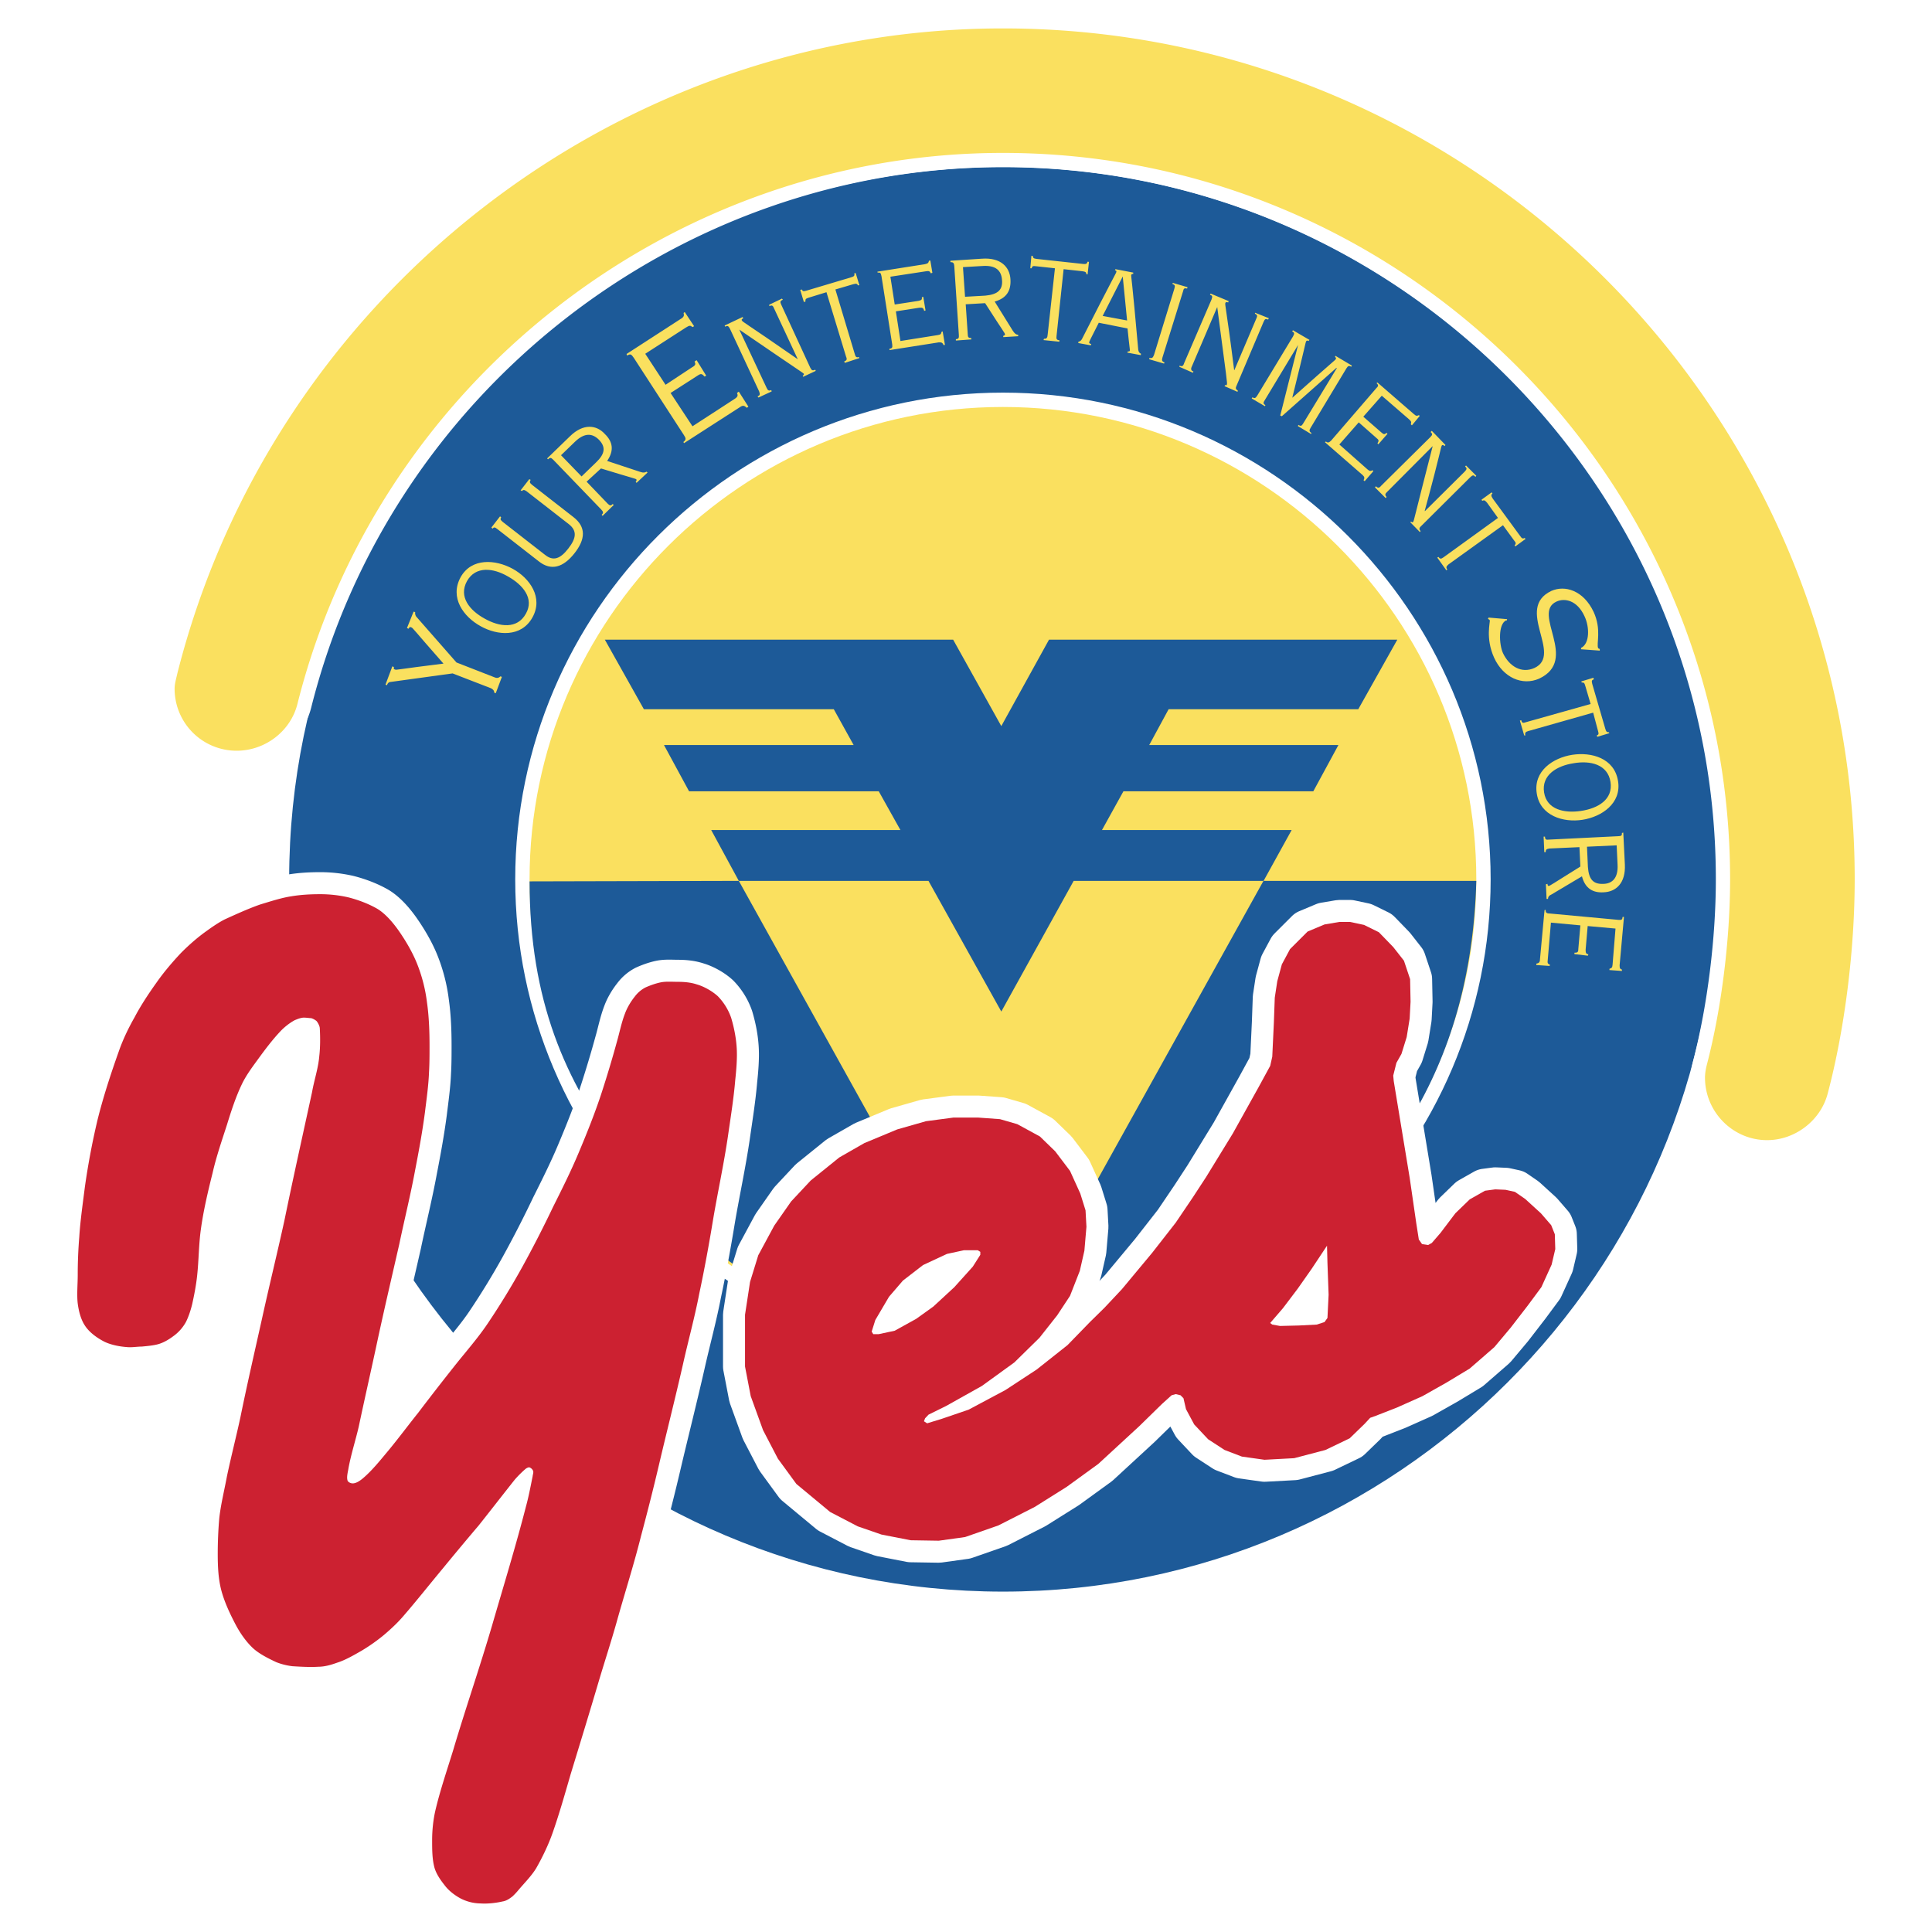
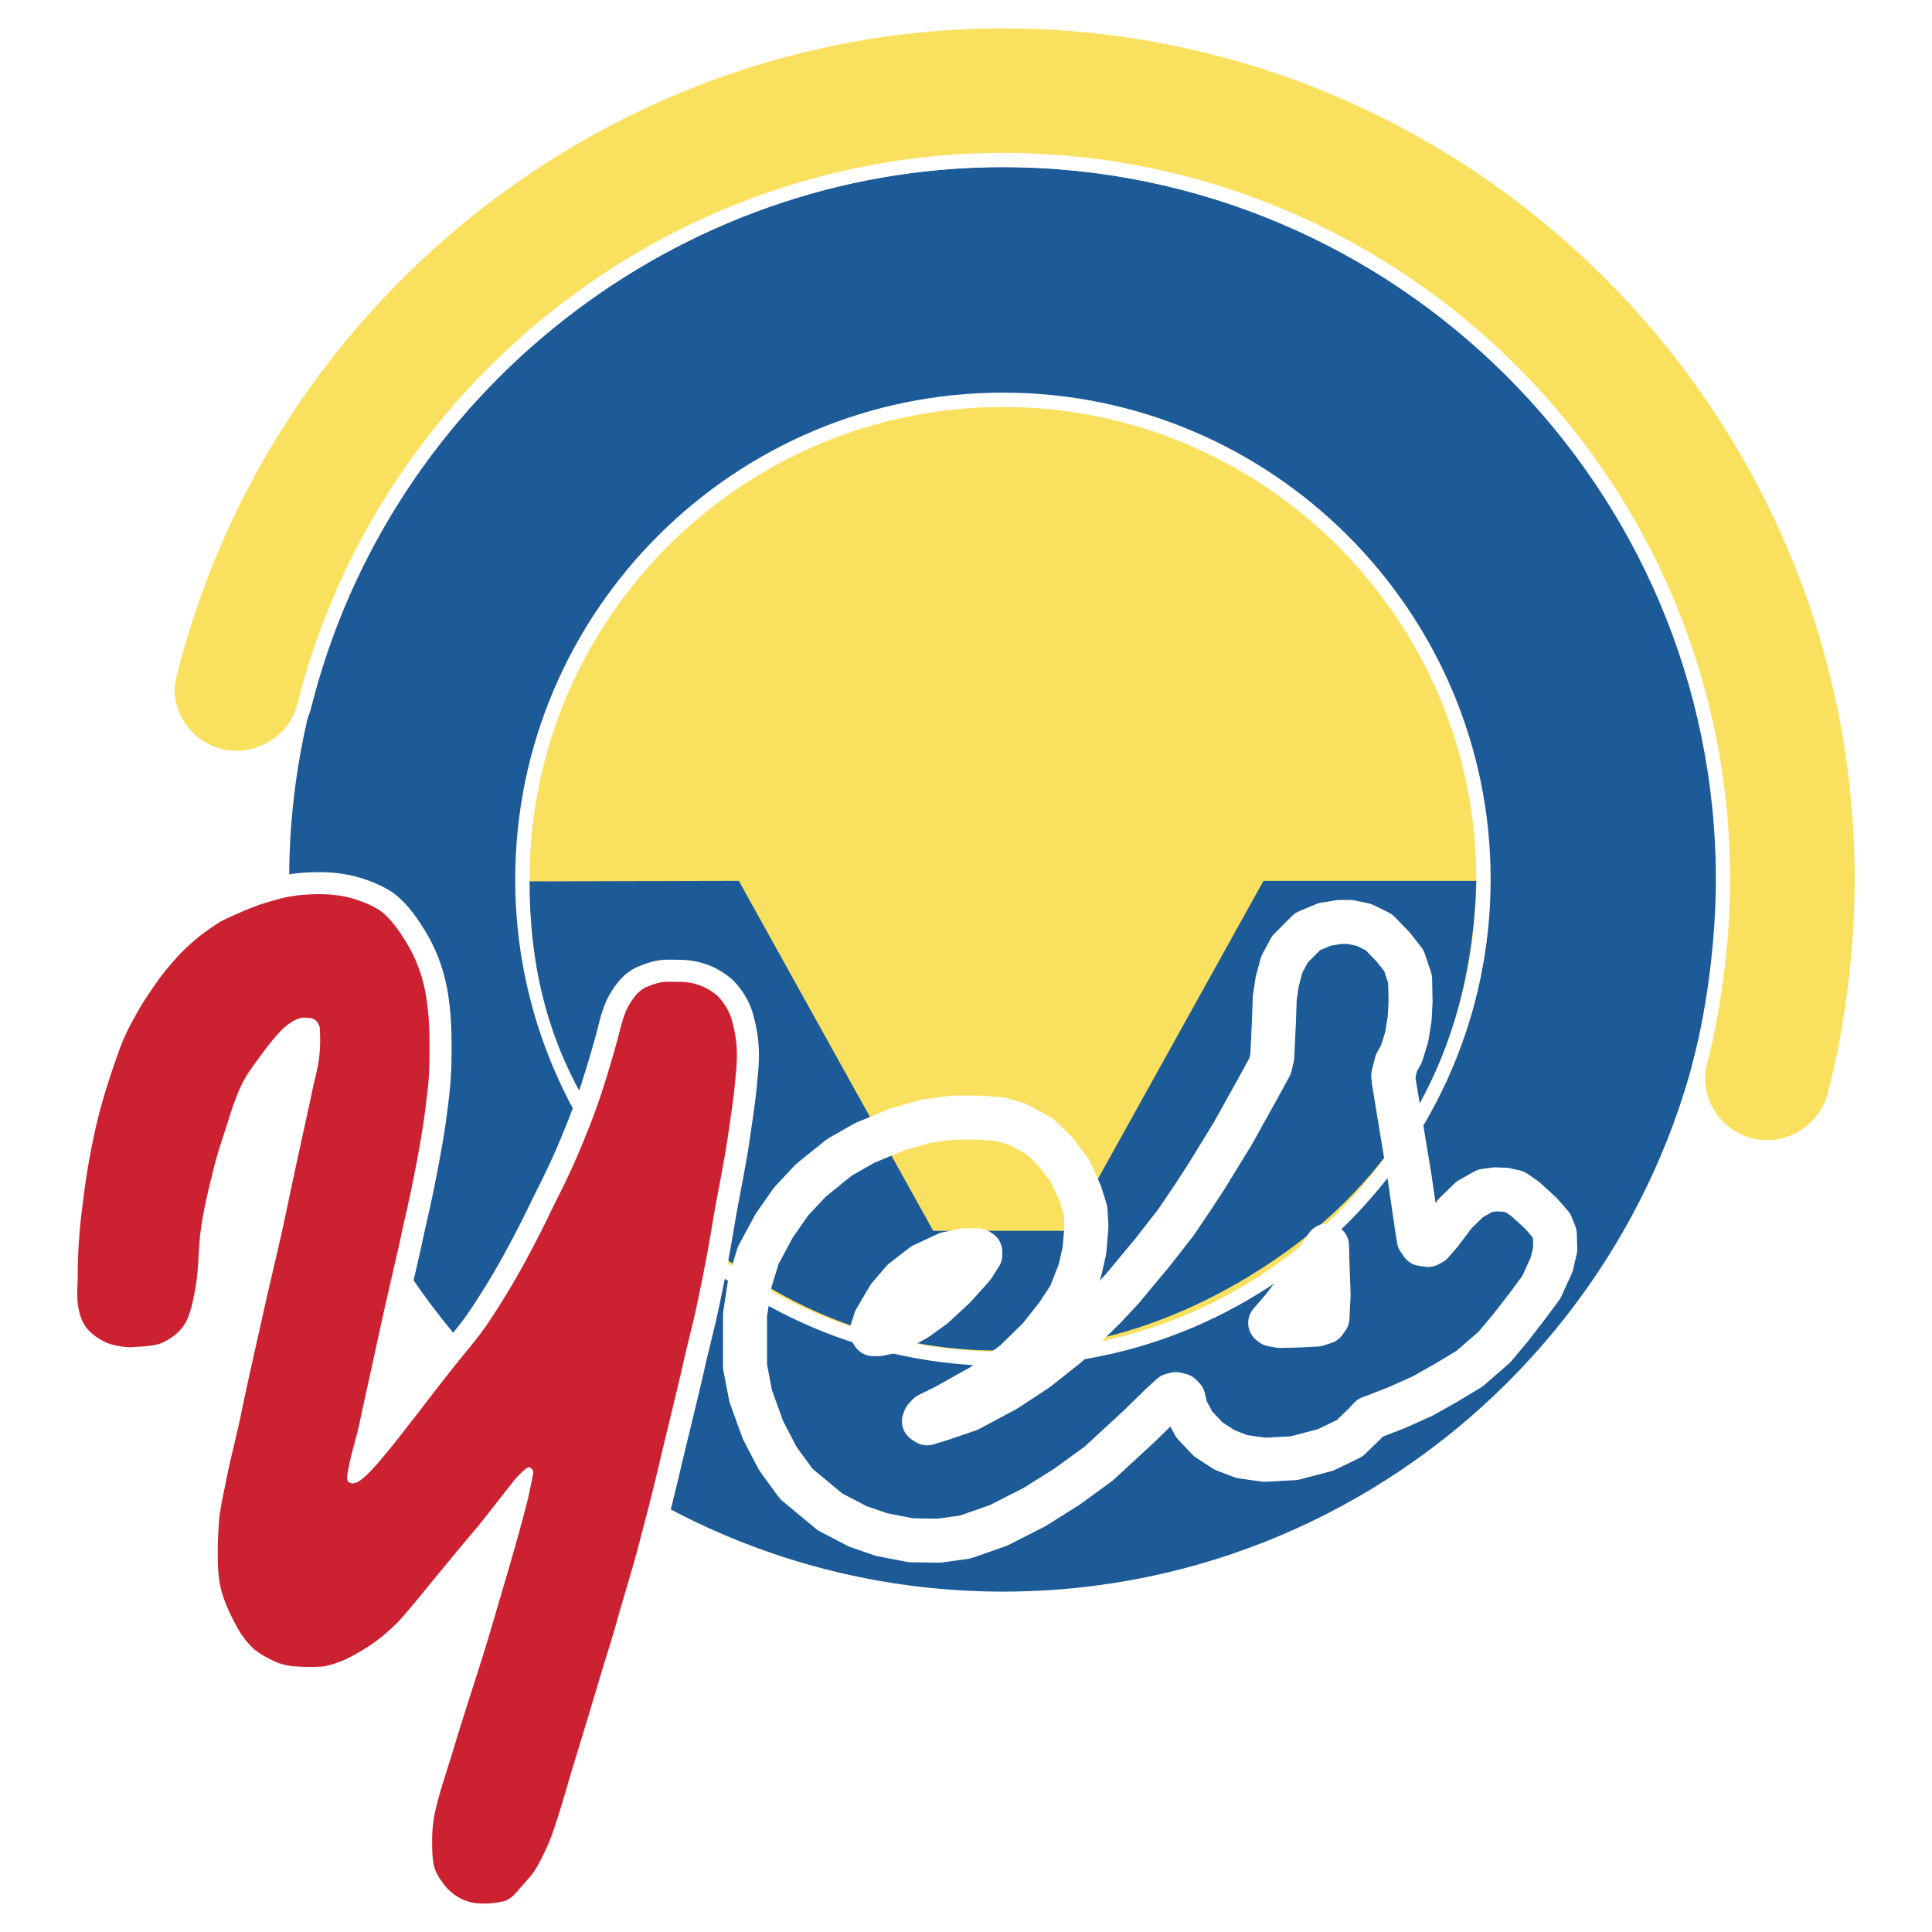
<svg xmlns="http://www.w3.org/2000/svg" width="2500" height="2500" viewBox="0 0 192.756 192.756">
  <path fill-rule="evenodd" clip-rule="evenodd" fill="#fff" d="M0 0h192.756v192.756H0V0z" />
-   <path d="M171.289 87.73c0-39.143-31.992-71.067-71.219-71.067-39.227 0-71.22 31.925-71.22 71.067s31.993 71.066 71.22 71.066c39.227.001 71.219-31.923 71.219-71.066z" fill="none" stroke="#fff" stroke-width="2.852" stroke-linecap="round" stroke-linejoin="round" stroke-miterlimit="2.613" />
  <path d="M171.289 87.73c0-39.143-31.992-71.067-71.219-71.067-39.227 0-71.22 31.925-71.22 71.067s31.993 71.066 71.22 71.066c39.227.001 71.219-31.923 71.219-71.066z" fill-rule="evenodd" clip-rule="evenodd" fill="#1d5a98" />
  <path d="M147.291 87.731c0-25.957-21.215-47.127-47.229-47.127-26.011 0-47.227 21.17-47.227 47.127s21.216 47.127 47.227 47.127c26.014 0 47.229-21.17 47.229-47.127z" fill="none" stroke="#fff" stroke-width="2.862" stroke-linecap="round" stroke-linejoin="round" stroke-miterlimit="2.613" />
  <path d="M147.291 87.731c0-25.956-21.215-47.127-47.229-47.127-26.011 0-47.227 21.171-47.227 47.127 0 25.957 21.216 47.127 47.227 47.127 26.014 0 47.229-21.17 47.229-47.127z" fill-rule="evenodd" clip-rule="evenodd" fill="#fae05f" />
-   <path d="M182.336 109.157c-.707 2.616-3.211 4.595-6.035 4.595-3.416 0-6.193-2.82-6.193-6.232 0-.523.113-1.023.227-1.456 1.436-5.573 2.277-12.397 2.277-18.334 0-39.922-32.586-72.474-72.551-72.474-33.156 0-62.349 22.976-70.388 54.981-.683 2.729-3.234 4.663-6.058 4.663a6.182 6.182 0 0 1-6.194-6.188c0-.5.159-1.001.273-1.524 9.45-37.42 43.54-64.353 82.366-64.353 46.818 0 84.984 38.125 84.984 84.894.001 6.961-.978 14.922-2.708 21.428z" fill="none" stroke="#fff" stroke-width="2.844" stroke-linecap="round" stroke-linejoin="round" stroke-miterlimit="2.613" />
+   <path d="M182.336 109.157c-.707 2.616-3.211 4.595-6.035 4.595-3.416 0-6.193-2.82-6.193-6.232 0-.523.113-1.023.227-1.456 1.436-5.573 2.277-12.397 2.277-18.334 0-39.922-32.586-72.474-72.551-72.474-33.156 0-62.349 22.976-70.388 54.981-.683 2.729-3.234 4.663-6.058 4.663c0-.5.159-1.001.273-1.524 9.45-37.42 43.54-64.353 82.366-64.353 46.818 0 84.984 38.125 84.984 84.894.001 6.961-.978 14.922-2.708 21.428z" fill="none" stroke="#fff" stroke-width="2.844" stroke-linecap="round" stroke-linejoin="round" stroke-miterlimit="2.613" />
  <path d="M182.336 109.157c-.707 2.616-3.211 4.595-6.035 4.595-3.416 0-6.193-2.82-6.193-6.232 0-.523.113-1.023.227-1.456 1.436-5.573 2.277-12.397 2.277-18.334 0-39.922-32.586-72.474-72.551-72.474-33.156 0-62.349 22.976-70.388 54.981-.683 2.729-3.234 4.663-6.058 4.663a6.182 6.182 0 0 1-6.194-6.188c0-.5.159-1.001.273-1.524 9.45-37.42 43.54-64.353 82.366-64.353 46.818 0 84.984 38.125 84.984 84.894.001 6.961-.978 14.922-2.708 21.428z" fill-rule="evenodd" clip-rule="evenodd" fill="#fae05f" />
-   <path fill-rule="evenodd" clip-rule="evenodd" fill="#1d5a98" d="M95.096 63.821h-34.75l3.894 6.938h18.947l1.98 3.572H66.245l2.504 4.617h18.924l2.163 3.867H70.958l2.755 5.074h18.924l7.263 13.034 7.219-13.034h18.947l2.801-5.074h-18.924l2.141-3.867h18.945l2.506-4.617h-18.877l1.936-3.572h18.922l3.894-6.938h-34.75l-4.76 8.622-4.804-8.622z" />
  <path d="M73.712 87.885l19.393 34.911h13.559l19.393-34.911h21.234c-.512 19.065-9.619 31.129-21.541 38.744-23.844 15.232-49.326 7.668-63.909-11.552-5.424-7.207-9.005-15.231-9.005-27.141l20.876-.051z" fill-rule="evenodd" clip-rule="evenodd" fill="#1d5a98" />
  <path d="M51.761 188.528c.563-.665 1.279-1.38 1.74-2.146.614-1.073 1.228-2.352 1.637-3.527.665-1.892 1.228-3.885 1.791-5.827.921-3.016 1.893-6.185 2.814-9.303.563-1.891 1.229-3.936 1.791-5.929.768-2.761 1.689-5.623 2.405-8.485.614-2.3 1.228-4.702 1.791-7.104.767-3.271 1.637-6.696 2.405-10.069.511-2.301 1.176-4.703 1.637-7.105.512-2.402.972-4.906 1.382-7.411.46-2.709 1.074-5.521 1.483-8.331.256-1.789.563-3.681.717-5.521.102-.972.205-2.096.153-3.118s-.256-2.096-.563-3.118a5.822 5.822 0 0 0-1.331-2.146c-.562-.511-1.381-.972-2.098-1.176-.614-.204-1.279-.256-1.893-.256-.563 0-1.177-.051-1.689.052-.511.102-1.074.307-1.535.511a3.12 3.12 0 0 0-1.074.92c-.409.511-.768 1.125-.972 1.688-.358.919-.563 1.993-.819 2.861-.46 1.688-.972 3.374-1.484 4.958-.665 2.045-1.484 4.09-2.302 6.032-.768 1.84-1.688 3.68-2.559 5.418a113.872 113.872 0 0 1-3.121 6.083 76.216 76.216 0 0 1-3.377 5.52c-1.024 1.533-2.303 2.965-3.429 4.396a270.316 270.316 0 0 0-3.531 4.55c-1.023 1.277-2.046 2.658-3.07 3.885-.768.92-1.586 1.942-2.507 2.709-.256.204-.614.46-.972.46-.153 0-.46-.103-.512-.307-.102-.358.051-.869.103-1.227.256-1.381.716-2.812 1.023-4.141.562-2.658 1.177-5.367 1.739-7.974.717-3.374 1.535-6.85 2.303-10.223.512-2.454 1.126-4.907 1.586-7.412.358-1.84.716-3.782.972-5.725.153-1.277.358-2.658.409-4.038.051-.817.051-1.788.051-2.606 0-1.432-.051-2.913-.256-4.345a15.45 15.45 0 0 0-1.023-3.936c-.46-1.125-1.125-2.249-1.842-3.271-.512-.716-1.228-1.584-2.046-2.096-.87-.511-1.944-.92-2.968-1.176a12.524 12.524 0 0 0-2.814-.307c-.921 0-1.893.051-2.814.205-1.023.153-2.098.511-3.122.818-1.177.409-2.405.971-3.53 1.482-.614.307-1.279.767-1.842 1.175-.87.614-1.74 1.38-2.507 2.147-.87.92-1.74 1.942-2.457 2.965-.768 1.073-1.586 2.3-2.2 3.476-.614 1.073-1.177 2.249-1.586 3.425-.818 2.3-1.586 4.651-2.148 6.951a73.655 73.655 0 0 0-1.229 6.543c-.205 1.635-.46 3.373-.562 5.009a46.442 46.442 0 0 0-.154 3.782c0 .92-.102 1.993 0 2.862.102.767.307 1.585.716 2.198.461.716 1.279 1.277 1.996 1.636.666.307 1.484.46 2.2.511.46.051 1.023-.051 1.484-.051.512-.051 1.177-.103 1.688-.256s1.023-.46 1.433-.767a4.285 4.285 0 0 0 1.279-1.431c.256-.512.461-1.125.614-1.738.205-.92.409-1.942.512-2.965.153-1.431.153-3.016.358-4.498.255-1.891.716-3.833 1.177-5.674.358-1.584.921-3.22 1.433-4.805.409-1.328.87-2.76 1.484-4.037.46-.972 1.177-1.892 1.842-2.812.563-.767 1.228-1.636 1.894-2.352.409-.46.972-.92 1.535-1.227.256-.103.614-.256.921-.256.256 0 .563.052.716.052.205.051.46.204.562.307.154.204.307.511.307.715.051.869.051 1.892-.051 2.761-.103 1.227-.512 2.402-.717 3.577-.921 4.243-1.893 8.588-2.763 12.83-.716 3.271-1.535 6.594-2.251 9.865-.717 3.22-1.484 6.542-2.149 9.813-.409 1.892-.921 3.885-1.33 5.827-.256 1.38-.614 2.812-.768 4.191-.103 1.176-.153 2.402-.153 3.578s.051 2.352.307 3.425c.307 1.277.921 2.556 1.484 3.629.46.869 1.074 1.737 1.739 2.351.614.562 1.535 1.022 2.303 1.381a6.417 6.417 0 0 0 1.637.408c.819.052 1.791.103 2.559.052.665 0 1.331-.205 1.893-.409.819-.256 1.688-.767 2.405-1.176a17.795 17.795 0 0 0 2.251-1.584c.666-.562 1.382-1.228 1.945-1.892 1.33-1.533 2.661-3.22 3.94-4.754a318.915 318.915 0 0 1 3.582-4.293c1.176-1.482 2.404-3.067 3.581-4.55.307-.357.717-.767 1.075-1.073.051-.051.307-.204.41-.153a.622.622 0 0 1 .358.358c.051.153-.052.408-.052.511-.205 1.022-.409 2.096-.665 3.016-1.023 3.987-2.251 7.974-3.377 11.858-1.229 4.191-2.661 8.332-3.889 12.472-.614 1.994-1.331 4.09-1.791 6.083-.205.92-.307 1.942-.307 2.862s0 1.84.205 2.657c.154.665.614 1.329 1.023 1.841.409.562 1.023 1.021 1.586 1.329a4.445 4.445 0 0 0 1.996.511c.768.051 1.586-.051 2.251-.204.358-.052.717-.307.972-.512.206-.203.462-.459.616-.663z" fill="none" stroke="#fff" stroke-width="4.396" stroke-linecap="round" stroke-linejoin="round" stroke-miterlimit="2.613" />
  <path d="M51.761 188.528c.563-.665 1.279-1.38 1.74-2.146.614-1.073 1.228-2.352 1.637-3.527.665-1.892 1.228-3.885 1.791-5.827.921-3.016 1.893-6.185 2.814-9.303.563-1.891 1.229-3.936 1.791-5.929.768-2.761 1.688-5.623 2.405-8.485.614-2.3 1.228-4.702 1.791-7.104.767-3.271 1.637-6.696 2.405-10.069.511-2.301 1.176-4.703 1.637-7.105.512-2.402.972-4.906 1.382-7.411.46-2.709 1.074-5.521 1.483-8.331.256-1.789.563-3.681.717-5.521.102-.972.205-2.096.153-3.118s-.256-2.096-.563-3.118a5.822 5.822 0 0 0-1.331-2.146c-.562-.511-1.381-.972-2.098-1.176-.614-.204-1.279-.255-1.893-.255-.563 0-1.177-.052-1.689.051-.511.102-1.074.307-1.535.511a3.13 3.13 0 0 0-1.074.92c-.409.511-.768 1.125-.972 1.688-.358.919-.563 1.993-.819 2.861-.46 1.688-.972 3.374-1.484 4.958-.665 2.045-1.484 4.09-2.302 6.032-.768 1.84-1.688 3.68-2.559 5.418a113.872 113.872 0 0 1-3.121 6.083 76 76 0 0 1-3.377 5.52c-1.024 1.533-2.303 2.965-3.429 4.396a266.272 266.272 0 0 0-3.531 4.549c-1.023 1.277-2.046 2.658-3.07 3.885-.768.92-1.586 1.942-2.507 2.709-.256.204-.614.46-.972.46-.153 0-.46-.103-.512-.307-.102-.358.051-.869.103-1.227.256-1.381.716-2.812 1.023-4.141.562-2.658 1.177-5.367 1.739-7.974.717-3.374 1.535-6.85 2.303-10.223.512-2.454 1.126-4.907 1.586-7.412.358-1.84.716-3.782.972-5.725.153-1.277.358-2.658.409-4.038.051-.817.051-1.788.051-2.606 0-1.432-.051-2.913-.256-4.345a15.461 15.461 0 0 0-1.023-3.936c-.46-1.125-1.125-2.249-1.842-3.271-.512-.716-1.228-1.584-2.046-2.096-.87-.511-1.944-.92-2.968-1.176a12.524 12.524 0 0 0-2.814-.307c-.921 0-1.893.051-2.814.205-1.023.153-2.098.511-3.122.818-1.177.409-2.405.971-3.53 1.482-.614.307-1.279.767-1.842 1.175-.87.614-1.74 1.38-2.507 2.147-.87.92-1.74 1.942-2.457 2.965-.768 1.073-1.586 2.3-2.2 3.476-.614 1.073-1.177 2.249-1.586 3.425-.818 2.3-1.586 4.651-2.148 6.951a73.655 73.655 0 0 0-1.229 6.543c-.205 1.635-.46 3.373-.562 5.009a46.442 46.442 0 0 0-.154 3.782c0 .92-.102 1.993 0 2.862.102.767.307 1.585.716 2.198.461.716 1.279 1.277 1.996 1.636.666.307 1.484.46 2.2.511.46.051 1.023-.051 1.484-.051.512-.051 1.177-.103 1.688-.256s1.023-.46 1.433-.767a4.285 4.285 0 0 0 1.279-1.431c.256-.512.461-1.125.614-1.738.205-.92.409-1.942.512-2.965.153-1.431.153-3.016.358-4.498.255-1.891.716-3.833 1.177-5.674.358-1.584.921-3.22 1.433-4.805.409-1.328.87-2.76 1.484-4.037.46-.972 1.177-1.892 1.842-2.812.563-.767 1.228-1.636 1.894-2.352.409-.46.972-.92 1.535-1.227.256-.103.614-.256.921-.256.256 0 .563.052.716.052.205.051.46.204.562.307.154.204.307.511.307.715.051.869.051 1.892-.051 2.761-.103 1.227-.512 2.402-.717 3.577-.921 4.243-1.893 8.588-2.763 12.83-.716 3.271-1.535 6.594-2.251 9.865-.717 3.22-1.484 6.542-2.149 9.813-.409 1.892-.921 3.885-1.33 5.827-.256 1.38-.614 2.812-.768 4.191-.103 1.176-.153 2.402-.153 3.578s.051 2.352.307 3.425c.307 1.277.921 2.556 1.484 3.629.46.869 1.074 1.737 1.739 2.351.614.562 1.535 1.022 2.303 1.381a6.417 6.417 0 0 0 1.637.408c.819.052 1.791.103 2.559.052.665 0 1.331-.205 1.893-.409.819-.256 1.688-.767 2.405-1.176a17.795 17.795 0 0 0 2.251-1.584c.666-.562 1.382-1.228 1.945-1.892 1.33-1.533 2.661-3.22 3.94-4.754a318.915 318.915 0 0 1 3.582-4.293c1.177-1.482 2.405-3.067 3.582-4.55.307-.357.717-.767 1.075-1.073.051-.051.307-.204.41-.153.153.052.307.205.358.358s-.051.408-.051.511c-.205 1.022-.409 2.096-.665 3.016-1.023 3.987-2.251 7.974-3.377 11.858-1.229 4.191-2.661 8.332-3.889 12.472-.614 1.994-1.331 4.09-1.791 6.083-.205.92-.307 1.942-.307 2.862s0 1.84.205 2.657c.154.665.614 1.329 1.023 1.841.409.562 1.023 1.021 1.586 1.329a4.445 4.445 0 0 0 1.996.511c.768.051 1.586-.051 2.251-.204.358-.052.717-.307.972-.512a7.15 7.15 0 0 0 .614-.662z" fill-rule="evenodd" clip-rule="evenodd" fill="#cc2131" />
  <path d="M126.727 131.996l1.275-1.479 1.48-1.957 1.389-1.979 1.525-2.297.045 1.729.115 3.162-.115 2.319-.295.41-.775.25-1.775.091-1.891.046-.773-.137-.205-.158zm-33.612-1.638l2.095-1.934 1.844-2.048.752-1.183v-.296l-.252-.159h-1.388l-1.685.364-2.391 1.114-2.004 1.548-1.389 1.614-1.366 2.32-.364 1.16.16.25h.546l1.594-.341 2.141-1.184 1.707-1.225zm15.69 1.479l-2.299 2.365-3.074 2.435-3.121 2.047-3.666 1.956-2.664.91-1.48.455-.319-.204.114-.296.342-.364 1.753-.864 3.574-2.002 3.234-2.343 2.504-2.457 1.777-2.252 1.275-1.934.979-2.502.455-2.002.205-2.389-.09-1.638-.525-1.684-1.023-2.252-1.48-1.956-1.525-1.479-2.254-1.229-1.73-.5-2.211-.16h-2.413l-2.756.364-2.869.819-3.279 1.364-2.505 1.434-2.846 2.297-1.958 2.093-1.685 2.412-1.594 2.957-.82 2.661-.501 3.275v5.164l.569 2.957 1.229 3.39 1.48 2.844 1.844 2.524 3.371 2.798 2.755 1.434 2.368.818 2.915.569 2.801.045 2.619-.364 3.325-1.159 3.621-1.843 3.188-2.002 3.166-2.297 4.098-3.777 2.256-2.206.955-.864.41-.114.479.114.295.296.252 1.092.818 1.523 1.391 1.479 1.639 1.068 1.73.66 2.254.318 2.961-.159 3.119-.819 2.414-1.16 1.48-1.433.57-.614.568-.205 2.096-.818 2.551-1.138 2.414-1.364 2.299-1.388 2.459-2.139 1.641-1.956 1.686-2.184 1.365-1.843 1.025-2.252.363-1.547-.045-1.479-.363-.91-1.025-1.183-1.572-1.434-1.023-.705-.934-.205-1.025-.045-1.025.137-1.525.864-1.434 1.388-1.48 1.956-.865 1.001-.365.205-.615-.092-.318-.455-.25-1.592-.66-4.55-1.594-9.668-.051-.541.318-1.273.502-.888.523-1.683.297-1.843.09-1.684-.045-2.252-.615-1.842-1.07-1.364-1.434-1.479-1.48-.728-1.389-.296h-1.07l-1.48.25-1.686.706-1.754 1.751-.818 1.524-.457 1.684-.25 1.638-.09 2.502-.16 3.39-.205.91-1.139 2.093-2.596 4.663-2.664 4.345-1.322 2.024-1.707 2.525-2.346 3.002-3.029 3.64-1.73 1.843-1.389 1.365z" fill="none" stroke="#fff" stroke-width="4.39" stroke-linecap="round" stroke-linejoin="round" stroke-miterlimit="2.613" />
-   <path d="M126.727 131.996l1.275-1.479 1.48-1.957 1.389-1.979 1.525-2.297.045 1.729.115 3.162-.115 2.319-.295.41-.775.25-1.775.091-1.891.046-.773-.137-.205-.158zm-33.612-1.638l2.095-1.934 1.844-2.048.752-1.183v-.296l-.252-.159h-1.388l-1.685.364-2.391 1.115-2.004 1.547-1.389 1.614-1.366 2.32-.364 1.16.16.25h.546l1.594-.341 2.141-1.184 1.707-1.225zm15.69 1.479l-2.299 2.365-3.074 2.435-3.121 2.047-3.666 1.956-2.664.91-1.48.455-.319-.204.114-.296.342-.364 1.753-.864 3.574-2.002 3.234-2.343 2.504-2.457 1.777-2.252 1.275-1.934.979-2.502.455-2.002.205-2.389-.09-1.638-.525-1.684-1.023-2.252-1.48-1.956-1.525-1.479-2.254-1.229-1.73-.5-2.211-.16h-2.413l-2.756.364-2.869.819-3.279 1.364-2.505 1.434-2.846 2.297-1.958 2.093-1.685 2.412-1.594 2.957-.82 2.661-.501 3.275v5.164l.569 2.957 1.229 3.39 1.48 2.844 1.844 2.524 3.371 2.798 2.755 1.434 2.368.818 2.915.569 2.801.045 2.619-.364 3.325-1.159 3.621-1.843 3.188-2.002 3.166-2.297 4.098-3.777 2.256-2.206.955-.864.41-.114.479.114.295.296.252 1.092.818 1.524 1.391 1.479 1.639 1.068 1.73.66 2.254.318 2.961-.159 3.119-.819 2.414-1.16 1.48-1.433.57-.614.568-.205 2.096-.818 2.551-1.138 2.414-1.364 2.299-1.388 2.459-2.139 1.641-1.956 1.686-2.184 1.365-1.843 1.025-2.252.363-1.547-.045-1.479-.363-.91-1.025-1.183-1.572-1.434-1.023-.705-.934-.205-1.025-.045-1.025.137-1.525.864-1.434 1.388-1.48 1.956-.865 1.001-.365.205-.615-.092-.318-.455-.25-1.592-.66-4.55-1.594-9.668-.051-.542.318-1.273.502-.888.523-1.683.297-1.843.09-1.684-.045-2.252-.615-1.842-1.07-1.364-1.434-1.479-1.48-.728-1.389-.296h-1.07l-1.48.25-1.686.706-1.754 1.751-.818 1.524-.457 1.684-.25 1.638-.09 2.502-.16 3.39-.205.91-1.139 2.093-2.596 4.663-2.664 4.345-1.322 2.024-1.707 2.525-2.346 3.003-3.029 3.639-1.73 1.843-1.389 1.365z" fill-rule="evenodd" clip-rule="evenodd" fill="#cc2131" />
-   <path d="M157.469 94.69c0 .318-.092.364-.387.364v.137l1.344.159.045-.137c-.229-.045-.273-.137-.273-.455l.205-2.366 2.777.25-.295 3.617c-.023.295-.113.341-.297.387l-.021.137 1.252.091v-.137c-.184-.068-.229-.114-.229-.433l.434-4.822h-.137c-.023.273-.092.318-.389.296l-6.875-.637c-.32 0-.434-.091-.41-.364l-.115.023-.455 4.913c0 .295-.113.386-.363.432v.137l1.32.091.045-.113c-.227-.092-.273-.183-.227-.478l.318-3.731 2.938.273-.205 2.366zM157.582 84.521l.092 1.934c-2.893 1.797-3.029 1.934-3.166 1.934-.068.022-.113-.068-.113-.205l-.16.045.068 1.456h.137c.023-.205.068-.318.41-.478l2.982-1.774c.32 1.228 1.117 1.66 2.164 1.592 1.23-.045 2.209-.91 2.117-2.775l-.158-3.185-.137.045c.021.228-.047.318-.365.318l-6.922.341c-.273.045-.387-.023-.387-.296h-.137l.068 1.547h.137c0-.25.068-.318.387-.364l2.983-.135zm3.713-.181l.09 1.934c.068 1.296-.5 1.888-1.412 1.911-1.023.045-1.457-.455-1.547-1.683l-.092-2.025 2.961-.137zM161.432 77.925c-.365-2.297-2.666-2.912-4.578-2.616-1.891.296-3.895 1.615-3.529 3.867.342 2.229 2.664 2.912 4.555 2.616 1.911-.296 3.915-1.638 3.552-3.867zm-.752.091c.273 1.752-1.252 2.639-2.938 2.889-1.641.25-3.416-.114-3.689-1.843-.273-1.751 1.299-2.661 2.938-2.912 1.685-.296 3.415.115 3.689 1.866zM158.949 71.101l.479 1.797c.09.318.09.387-.115.478l.047.137 1.207-.364-.047-.091c-.205 0-.273-.045-.363-.364l-1.299-4.458c-.092-.318-.023-.41.16-.455l-.047-.159-1.205.364.045.113c.205-.022.273.023.363.364l.523 1.774-6.467 1.82c-.295.114-.387.068-.455-.205l-.137.045.434 1.479h.113c-.068-.25.023-.364.273-.432l6.491-1.843zM148.52 61.615l-.068.136c.09.046.158.068.182.137.068.137-.455 1.774.434 3.73.91 2.002 2.822 2.821 4.486 2.093 4.029-1.888-.775-6.528 1.73-7.688.818-.387 2.072-.136 2.801 1.456.523 1.092.523 2.752-.342 3.162v.136l1.867.136v-.182c-.068.022-.113-.023-.16-.068-.205-.41.365-1.843-.455-3.617-1.025-2.161-2.869-2.684-4.213-2.093-3.689 1.752 1.184 6.347-1.686 7.688-1.32.592-2.527-.182-3.143-1.479-.387-.841-.5-2.889.32-3.275.045.023.045.023.068.023l.021-.137-1.842-.158zM149.953 52.402l1.094 1.501c.229.25.205.364.068.5l.068.114 1.025-.75-.092-.091c-.182.091-.273.068-.455-.205l-2.732-3.73c-.184-.273-.16-.387-.023-.523l-.092-.091-1.002.728.068.113c.205-.091.252-.068.479.182l1.094 1.524-5.443 3.936c-.25.182-.342.159-.5-.046l-.113.068.91 1.274.092-.091c-.16-.205-.092-.318.113-.5l5.441-3.913zM142.939 44.509c-1.867 7.256-1.867 7.483-1.957 7.575-.092.045-.115.023-.205-.045l-.068.068.955.978.068-.091c-.158-.182-.158-.318.047-.5l4.895-4.868c.252-.25.365-.25.525-.045l.09-.114-1.023-1.023-.092.091c.205.205.182.273-.045.523l-3.963 3.935-.023-.022c1.686-6.187 1.594-6.415 1.73-6.551.047-.023.137-.046.252.091l.09-.114-1.365-1.41-.115.114c.184.182.205.273-.021.5l-4.92 4.868c-.182.228-.318.25-.523.045l-.09.114 1.068 1.069.092-.114c-.182-.182-.16-.318.045-.5l4.553-4.574zM137.316 43.689c.271.205.271.296.113.546l.09.091.912-1.046-.092-.091c-.205.159-.273.182-.523-.046l-1.799-1.569 1.844-2.093 2.732 2.365c.229.205.229.296.16.479l.113.113.775-.933-.068-.091c-.205.091-.273.113-.502-.091l-3.643-3.162-.092.068c.205.182.205.295-.021.5l-4.51 5.232c-.229.227-.342.227-.523.091l-.092.068 3.758 3.275c.205.182.205.318.092.523l.113.091.865-1.001-.068-.091c-.25.113-.297.091-.523-.091l-2.801-2.479 1.936-2.207 1.754 1.549zM129.004 32.953l-.092.091c.25.159.25.228.092.523l-3.576 5.915c-.158.228-.227.296-.477.159l-.068.114 1.32.773.045-.114c-.227-.114-.227-.25-.068-.478l3.348-5.551-.023.045-1.775 7.029.16.068 5.441-4.822.045.022-3.346 5.505c-.16.273-.252.318-.479.159l-.068.114 1.32.796.045-.091c-.227-.159-.25-.273-.09-.523l3.574-5.937c.16-.25.25-.296.479-.16l.068-.114-1.639-.976-.047.114c.092.045.137.137.068.228-.045.091-.25.205-4.303 3.822h-.023c1.299-5.232 1.32-5.505 1.367-5.596.066-.114.135-.114.25-.045l.09-.114-1.638-.956zM121.443 30.633c.979 7.438 1.025 7.62.957 7.734 0 .068-.047.091-.16.045l-.068.114 1.299.569.021-.137c-.205-.113-.25-.228-.113-.5l2.688-6.346c.137-.318.205-.318.455-.228l.068-.137-1.367-.546-.021.091c.25.137.273.205.137.501l-2.188 5.141-.021-.023c-.797-6.346-.957-6.528-.865-6.71.045-.045.113-.091.273-.022l.045-.137-1.799-.751-.068.114c.25.091.273.16.158.478l-2.732 6.347c-.09.295-.205.364-.455.25l-.021.114 1.342.591.068-.114c-.25-.091-.295-.25-.158-.523l2.525-5.915zM118.027 29.086c.068-.319.137-.364.41-.296l.045-.137-1.48-.432-.021.114c.25.091.273.159.182.478l-2.027 6.597c-.113.273-.182.364-.455.296l-.021.137 1.479.432.047-.114c-.25-.091-.297-.205-.205-.5l2.046-6.575zM108.828 34.454l.045-.137c-.113-.022-.227-.045-.205-.182.023-.068.047-.159.957-1.934l2.869.568c.205 2.024.25 2.116.229 2.207 0 .068-.047.091-.205.091l-.047.114 1.344.25.023-.136c-.182-.091-.229-.182-.273-.387-.637-7.211-.729-7.37-.705-7.461.021-.091.113-.136.203-.114v-.137l-1.775-.341-.045.114c.113.022.158.045.137.159-.023.136-.229.387-3.439 6.71-.092.137-.16.228-.342.25l-.021.136 1.25.23zm1.184-2.934l2.004-3.935.434 4.39-2.438-.455zM106.117 26.856l1.867.205c.32.045.389.091.41.296l.115.022.137-1.251-.137-.023c-.047.182-.137.273-.457.228l-4.621-.5c-.32-.045-.365-.091-.389-.295l-.137-.023-.113 1.251h.137c.045-.205.113-.25.434-.205l1.889.205-.729 6.642c-.021.295-.113.41-.363.387l-.047.136 1.572.16.023-.137c-.273-.023-.342-.136-.297-.432l.706-6.666zM96.349 30.359l1.937-.113c1.844 2.889 1.98 2.979 1.98 3.116.023.068-.068.114-.182.159l.021.114 1.48-.091v-.136c-.205-.023-.318-.091-.523-.387l-1.822-2.935c1.23-.341 1.641-1.137 1.572-2.229-.068-1.206-.957-2.184-2.848-2.047l-3.142.205v.137c.273 0 .364.068.387.409l.455 6.847c.023.319-.022.41-.296.432v.137l1.549-.114-.023-.136c-.25 0-.342-.068-.342-.387l-.203-2.981zm-.273-3.708l1.958-.113c1.322-.091 1.867.455 1.936 1.387.092 1.001-.432 1.456-1.662 1.57l-2.026.114-.206-2.958zM91.726 30.701c.319-.023.41.023.479.318l.137-.045-.228-1.365-.137.045c.023.228-.023.296-.341.364l-2.369.364-.433-2.775 3.576-.546c.273-.045.364 0 .455.205l.16-.045-.205-1.229-.137.022c-.045.205-.091.273-.387.341l-4.759.75.023.091c.273-.022.318.023.387.364l1.07 6.802c.046.318-.022.409-.273.432v.137l4.918-.773c.319-.022.387.068.479.273l.137-.022-.228-1.342-.114.045c-.046.228-.091.273-.364.318l-3.734.592-.456-2.957 2.344-.364zM83.346 28.881l1.776-.523c.318-.091.41-.045.478.114l.137-.023-.365-1.206-.137.022c.046.228 0 .319-.341.41l-4.418 1.319c-.318.091-.387.091-.478-.114l-.159.045.364 1.206.159-.045c-.022-.205 0-.295.319-.386l1.776-.546 1.958 6.438c.114.25.068.387-.182.455l.045.159 1.458-.478-.046-.114c-.228.091-.341 0-.41-.296l-1.934-6.437zM73.759 32.884c6.171 4.231 6.353 4.299 6.444 4.414 0 .091 0 .113-.114.182l.045.114 1.252-.591-.045-.114c-.273.114-.364.068-.501-.205l-2.893-6.279c-.136-.295-.113-.387.16-.5l-.092-.113-1.275.614.023.137c.228-.114.341-.091.455.205l2.368 5.073h-.022c-5.26-3.663-5.488-3.686-5.556-3.868-.045-.045 0-.136.159-.205l-.091-.114-1.777.842.046.114c.25-.114.319-.091.479.205l2.915 6.255c.091.273.114.387-.159.5l.091.114 1.321-.615-.045-.136c-.228.114-.341.045-.456-.205l-2.732-5.824zM69.592 37.479c.342-.228.433-.205.706.091l.159-.091-.957-1.546-.205.137c.114.25.137.364-.273.591l-2.619 1.729-2.027-3.094 4.054-2.616c.364-.228.455-.228.66-.045l.16-.091-.934-1.411-.114.091c.068.25.046.41-.318.614l-5.375 3.48.068.159c.319-.204.41-.136.66.228l4.987 7.688c.228.342.25.478-.045.706l.068.114 5.579-3.594c.296-.205.433-.159.683.068l.159-.114-.957-1.501-.182.137c.113.25.091.387-.273.614l-4.167 2.707-2.186-3.321 2.689-1.73zM58.525 48.057l1.435-1.319c3.256 1.001 3.438 1.001 3.529 1.092.046.045.023.136-.068.25l.091.091 1.093-1.023-.091-.091c-.182.091-.296.137-.637.023l-3.302-1.092c.729-1.069.546-1.934-.228-2.685-.819-.91-2.14-1.092-3.484.228l-2.277 2.207.091.091c.205-.205.296-.182.524.045l4.782 4.959c.228.227.228.364.046.523l.091.114 1.116-1.092-.114-.091c-.182.205-.296.159-.501-.045l-2.096-2.185zm-2.551-2.639l1.412-1.365c.934-.887 1.708-.842 2.368-.182.706.728.615 1.411-.296 2.275l-1.435 1.388-2.049-2.116zM56.771 52.311c.797.637.751 1.365-.068 2.411-.82 1.069-1.526 1.274-2.323.637l-4.236-3.299c-.228-.205-.25-.272-.137-.432l-.114-.114-.865 1.115.114.114c.136-.159.228-.159.455.023l4.145 3.23c1.252 1.001 2.459.614 3.575-.796 1.093-1.387 1.184-2.616-.114-3.617l-4.145-3.23c-.228-.182-.228-.296-.114-.478l-.137-.068-.865 1.115.137.068c.113-.137.228-.137.455.022l4.237 3.299zM45.955 57.589c-1.116 2.047.296 3.958 2.004 4.891 1.663.932 4.054 1.137 5.169-.888 1.093-1.979-.273-3.912-1.981-4.845-1.708-.933-4.099-1.115-5.192.842zm.637.386c.865-1.524 2.619-1.319 4.099-.455 1.458.819 2.642 2.184 1.776 3.708-.865 1.57-2.642 1.319-4.099.5-1.502-.818-2.641-2.183-1.776-3.753zM40.603 62.661l.16.068c.068-.159.16-.205.273-.137.159.046.182.182 3.21 3.617-4.623.568-4.713.66-4.828.591-.136-.023-.159-.091-.114-.25l-.159-.068-.683 1.82.136.068c.091-.25.228-.341.433-.341l6.126-.842 3.825 1.479c.228.113.342.272.319.432l.159.068.615-1.638-.159-.045c-.091.114-.273.205-.524.114l-3.848-1.501-4.031-4.595c-.091-.136-.114-.318-.091-.432l-.159-.045-.66 1.637z" fill-rule="evenodd" clip-rule="evenodd" fill="#fae05f" />
</svg>